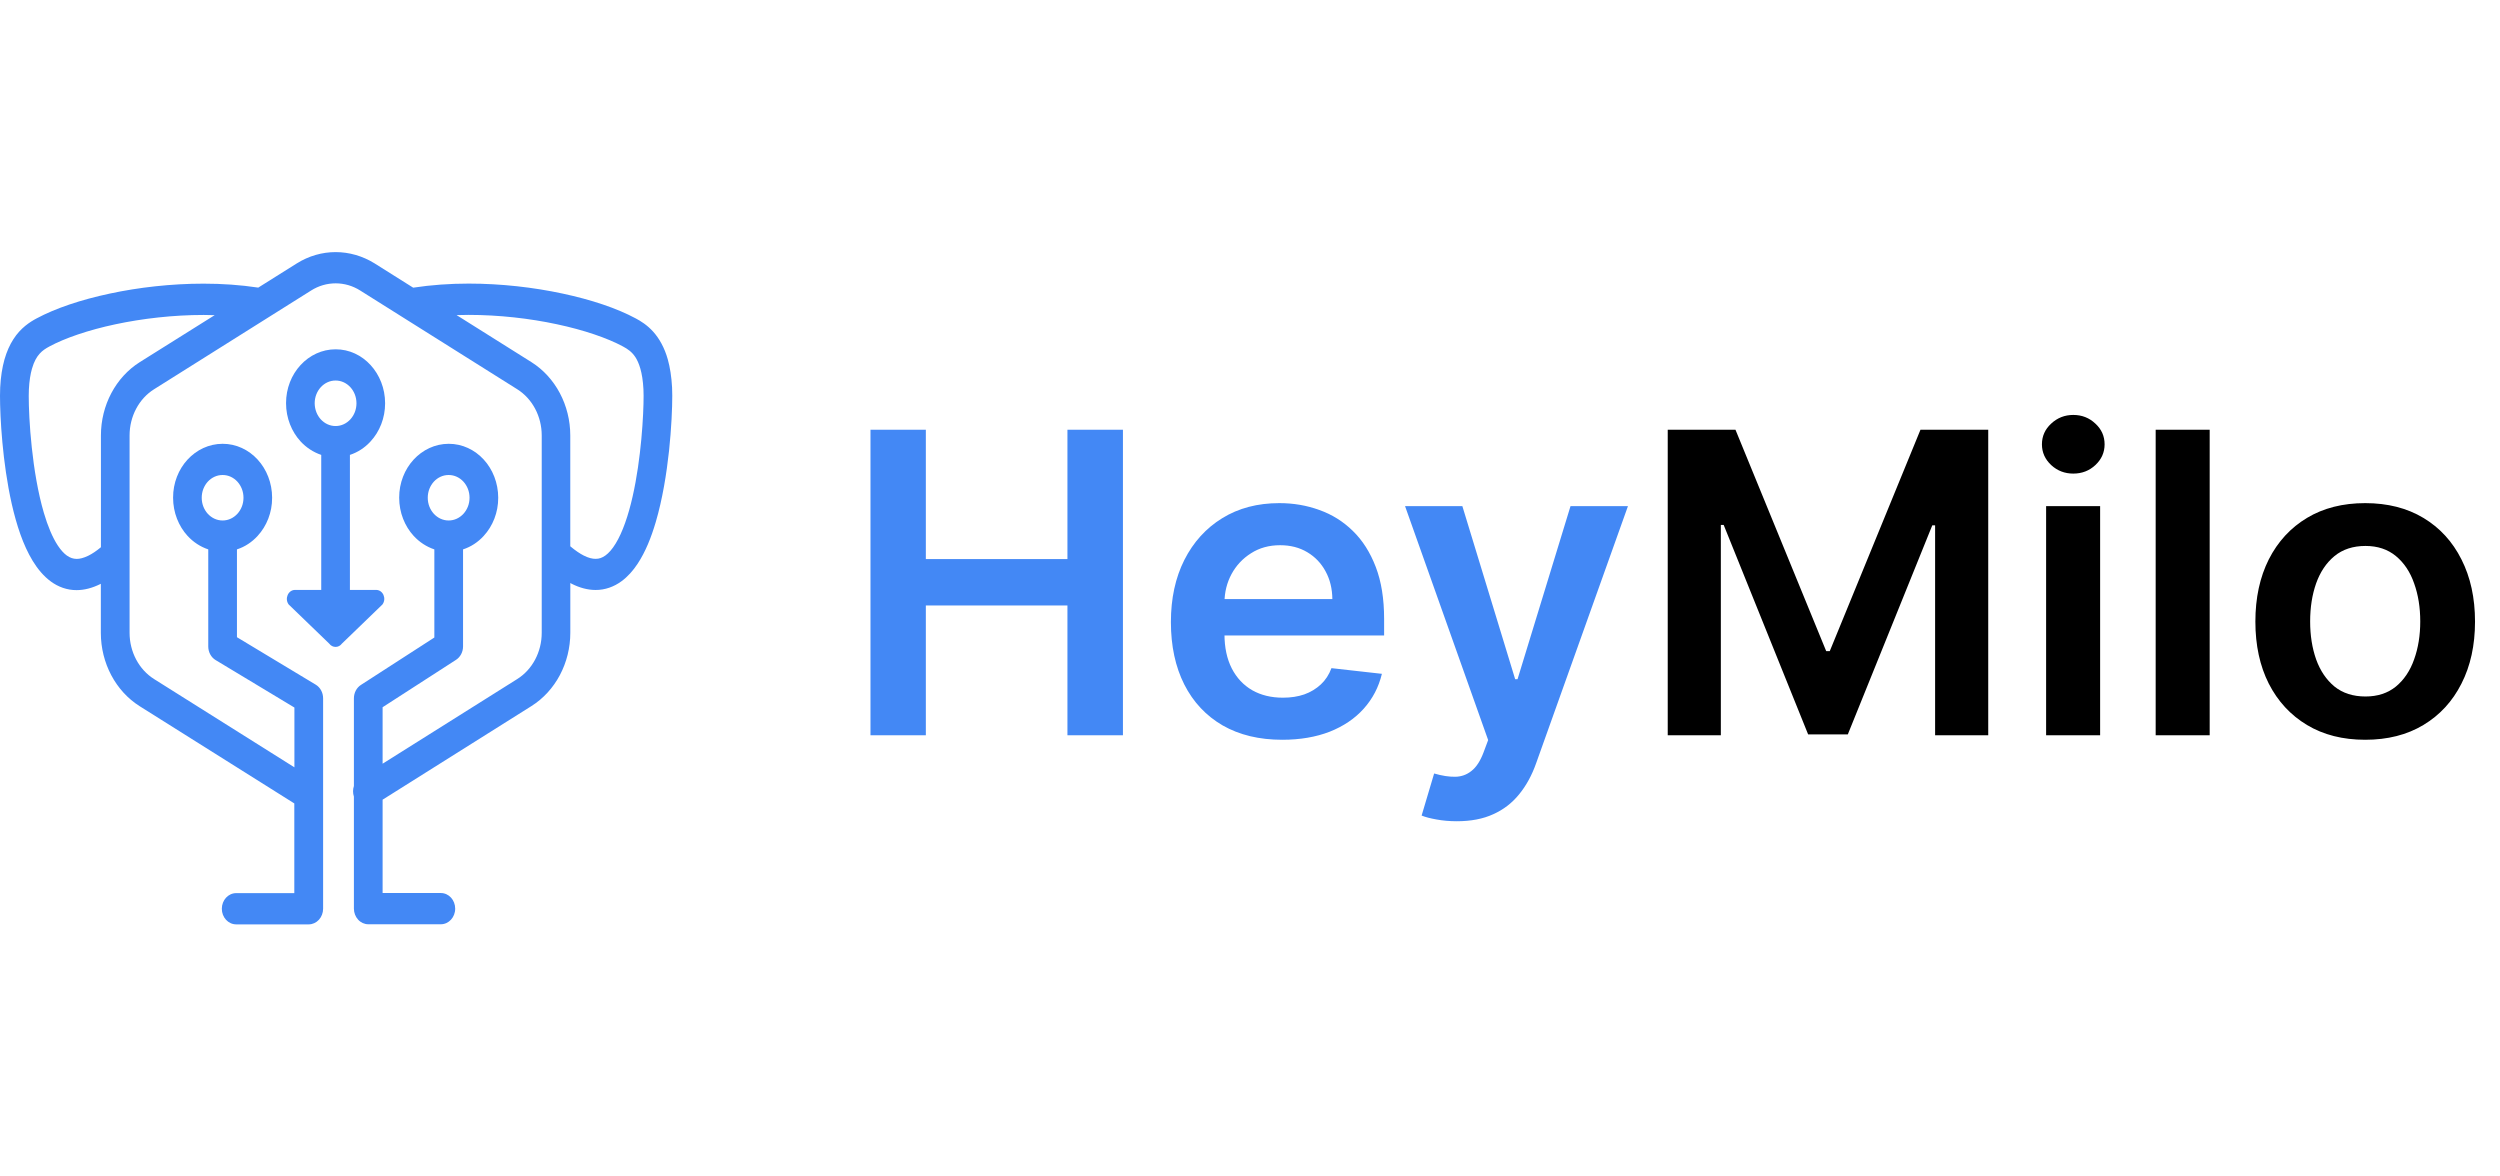
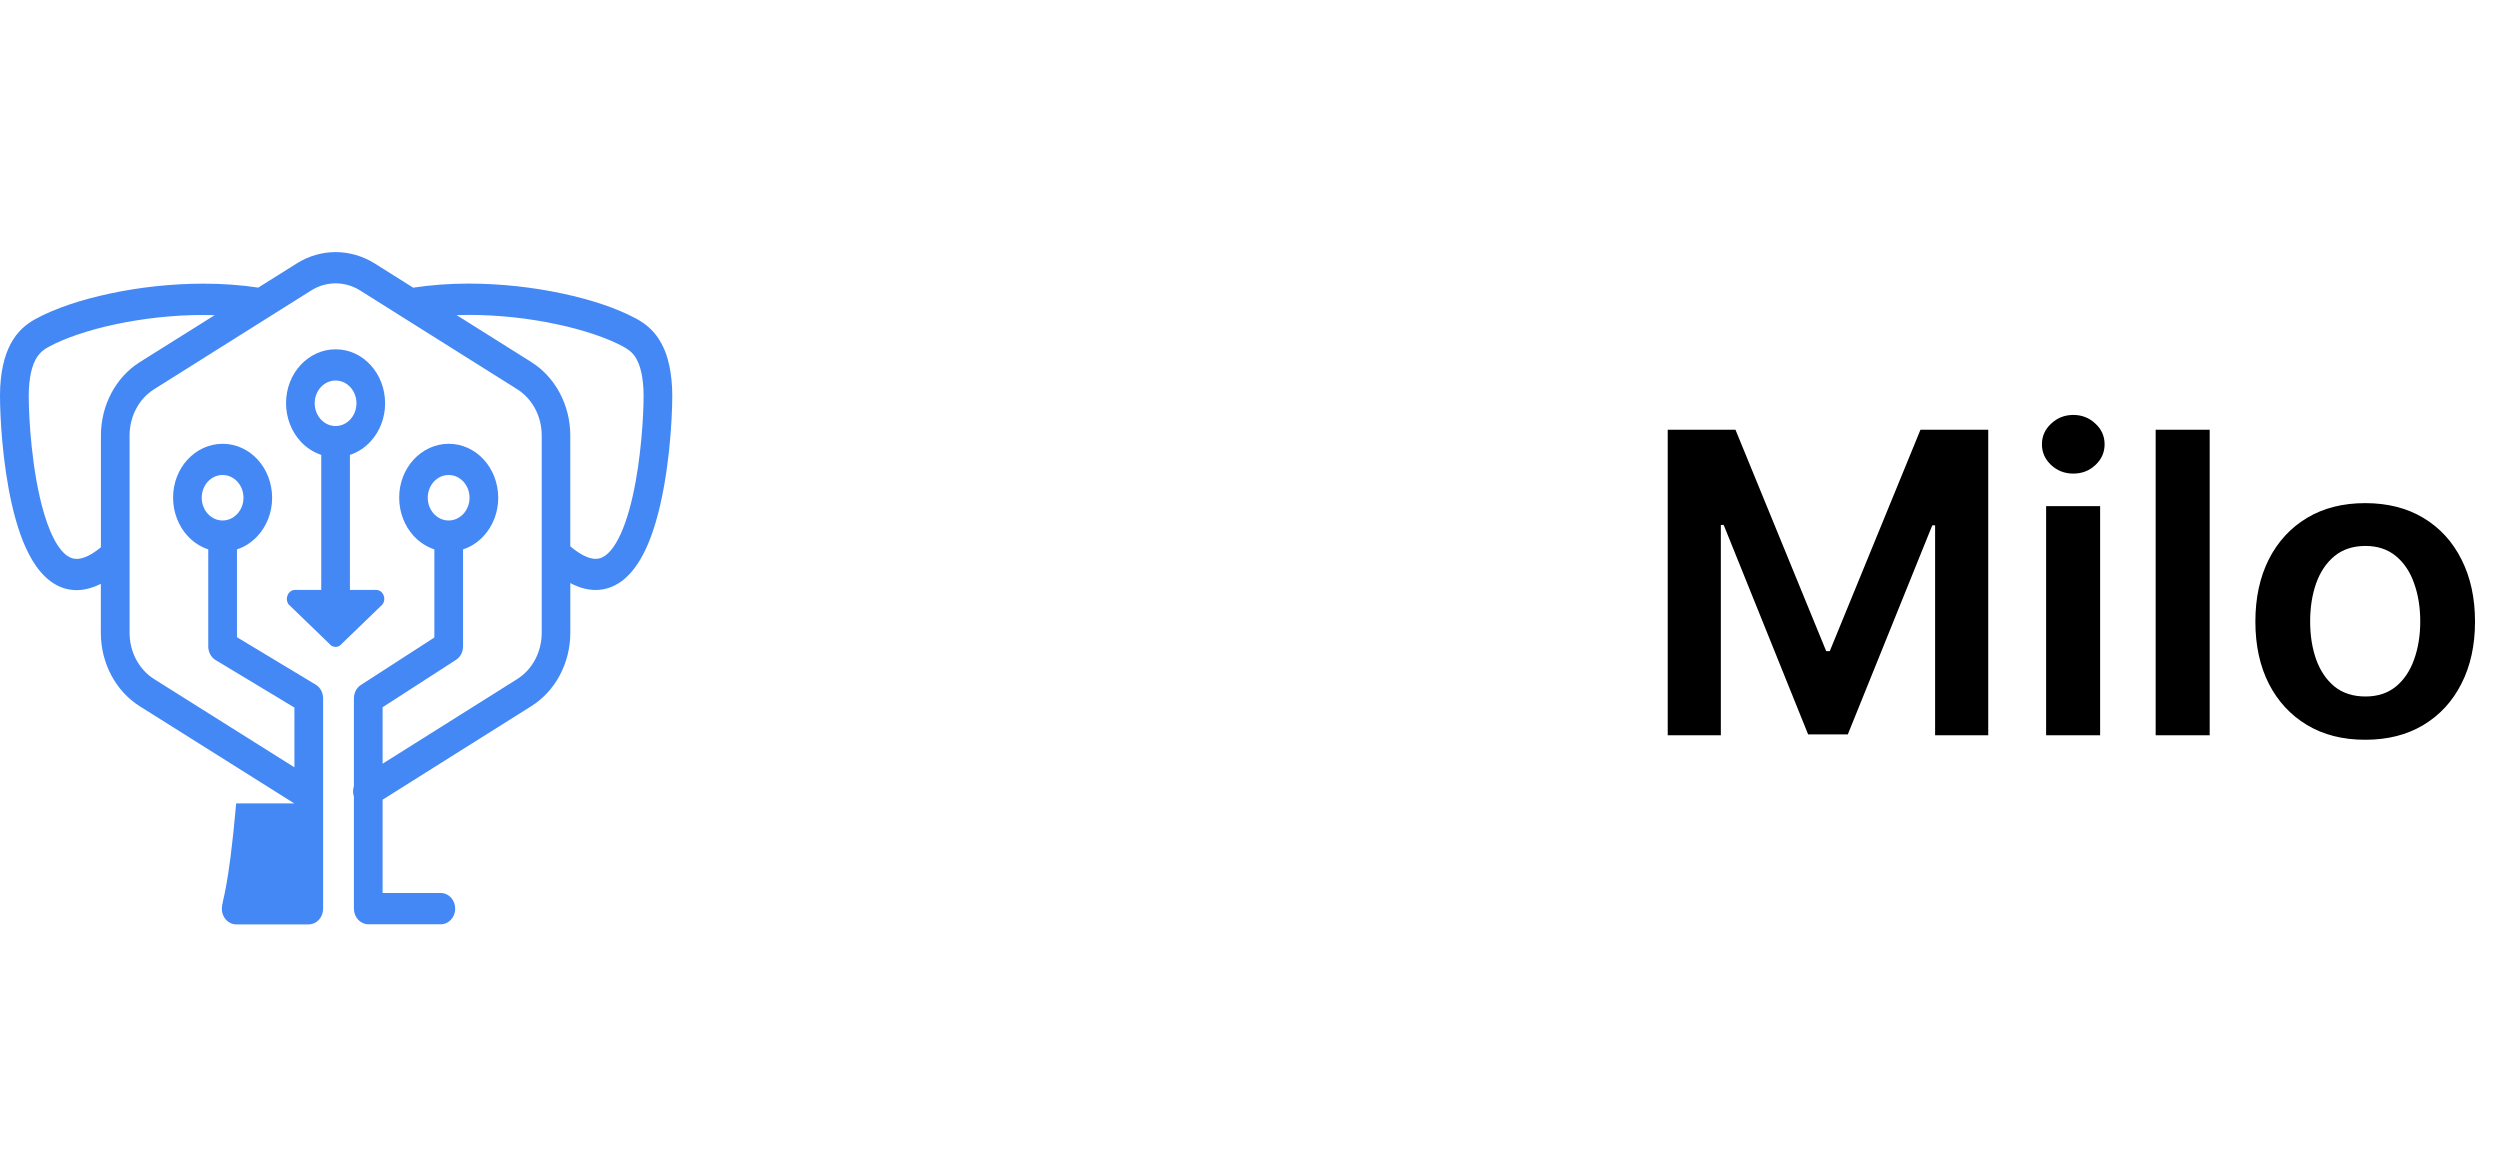
<svg xmlns="http://www.w3.org/2000/svg" width="119" height="56" viewBox="0 0 119 56" fill="none">
  <path d="M17.902 28.08H16.656V21.653C17.034 21.53 17.371 21.306 17.641 21.01C18.068 20.547 18.333 19.899 18.331 19.194C18.331 18.488 18.065 17.84 17.641 17.378C17.217 16.913 16.624 16.624 15.973 16.627C15.325 16.627 14.73 16.915 14.306 17.378C13.879 17.84 13.614 18.485 13.616 19.194C13.616 19.899 13.882 20.547 14.306 21.01C14.576 21.303 14.915 21.527 15.291 21.653V28.08H14.045C13.718 28.08 13.536 28.495 13.741 28.773L15.669 30.635C15.826 30.846 16.121 30.846 16.276 30.635L18.204 28.773C18.411 28.495 18.232 28.08 17.902 28.08ZM14.979 19.196C14.979 18.895 15.09 18.628 15.27 18.43C15.452 18.234 15.697 18.113 15.973 18.113C16.25 18.113 16.495 18.234 16.677 18.43C16.857 18.628 16.968 18.895 16.968 19.196C16.968 19.497 16.857 19.764 16.677 19.962C16.495 20.158 16.25 20.279 15.973 20.279C15.697 20.279 15.452 20.158 15.27 19.962C15.09 19.764 14.982 19.497 14.979 19.196Z" fill="#4388F5" />
-   <path d="M31.991 18.443C31.963 17.93 31.894 17.493 31.788 17.111C31.629 16.541 31.375 16.102 31.089 15.785C30.803 15.469 30.494 15.28 30.259 15.155C29.355 14.67 28.148 14.266 26.771 13.972C25.397 13.678 23.856 13.499 22.308 13.499C21.42 13.499 20.53 13.562 19.667 13.693L17.827 12.535C17.255 12.181 16.613 12 15.975 12C15.336 12 14.697 12.181 14.125 12.54L12.293 13.69C11.442 13.562 10.568 13.502 9.692 13.502C8.144 13.502 6.603 13.68 5.229 13.974C3.852 14.268 2.646 14.672 1.741 15.157C1.428 15.323 0.983 15.607 0.639 16.144C0.466 16.411 0.321 16.732 0.212 17.114C0.106 17.493 0.035 17.933 0.009 18.445C0.002 18.553 0 18.684 0 18.842C0.002 19.857 0.113 22.007 0.56 23.991C0.787 24.983 1.091 25.933 1.557 26.699C1.792 27.081 2.071 27.422 2.419 27.678C2.768 27.935 3.194 28.093 3.647 28.09C4.02 28.09 4.401 27.987 4.779 27.799C4.786 27.797 4.793 27.791 4.8 27.787V30.125C4.8 31.564 5.506 32.895 6.65 33.616L14.009 38.243V42.513H11.242C10.866 42.513 10.559 42.845 10.559 43.257C10.559 43.666 10.864 44 11.242 44H14.697C14.877 44 15.052 43.92 15.179 43.782C15.306 43.643 15.38 43.452 15.38 43.257V33.24C15.38 32.968 15.246 32.72 15.027 32.589L11.279 30.331V26.151C11.657 26.028 11.994 25.805 12.264 25.508C12.69 25.046 12.956 24.398 12.953 23.692C12.953 22.986 12.688 22.338 12.264 21.876C11.839 21.412 11.246 21.123 10.596 21.125C9.948 21.125 9.353 21.414 8.928 21.876C8.502 22.338 8.236 22.984 8.239 23.692C8.239 24.398 8.504 25.046 8.928 25.508C9.198 25.802 9.537 26.026 9.913 26.151V30.77C9.913 31.042 10.047 31.29 10.266 31.421L14.014 33.679V36.525L7.337 32.325C6.613 31.871 6.168 31.029 6.168 30.122V20.728C6.168 19.819 6.613 18.978 7.337 18.526L14.808 13.829C15.17 13.6 15.571 13.487 15.977 13.487C16.381 13.487 16.784 13.6 17.146 13.829L24.617 18.526C25.341 18.98 25.786 19.819 25.786 20.728V30.122C25.786 31.032 25.341 31.873 24.617 32.325L18.212 36.352V33.664L21.706 31.409C21.914 31.275 22.041 31.032 22.041 30.77V26.151C22.419 26.028 22.756 25.805 23.026 25.508C23.452 25.046 23.718 24.398 23.715 23.692C23.715 22.986 23.45 22.338 23.026 21.876C22.601 21.412 22.008 21.123 21.358 21.125C20.71 21.125 20.115 21.414 19.69 21.876C19.264 22.338 18.998 22.984 19.001 23.692C19.001 24.398 19.266 25.046 19.69 25.508C19.96 25.802 20.299 26.026 20.675 26.151V30.346L17.181 32.602C16.973 32.735 16.846 32.978 16.846 33.24V37.414C16.793 37.575 16.791 37.751 16.846 37.919V43.252C16.846 43.447 16.92 43.638 17.047 43.776C17.174 43.915 17.349 43.995 17.529 43.995H20.984C21.36 43.995 21.667 43.663 21.667 43.252C21.667 42.842 21.363 42.508 20.984 42.508H18.212V38.065L25.297 33.609C26.441 32.888 27.147 31.559 27.147 30.117V27.751C27.17 27.764 27.196 27.779 27.219 27.791C27.595 27.98 27.977 28.083 28.351 28.083C28.803 28.085 29.23 27.927 29.578 27.671C29.885 27.447 30.136 27.159 30.351 26.834C30.727 26.264 30.997 25.584 31.213 24.853C31.536 23.758 31.728 22.547 31.846 21.462C31.961 20.377 32 19.422 32 18.837C32 18.681 31.995 18.553 31.991 18.443ZM9.602 23.692C9.602 23.391 9.713 23.125 9.892 22.926C10.075 22.73 10.319 22.61 10.596 22.61C10.873 22.61 11.117 22.73 11.299 22.926C11.479 23.125 11.59 23.391 11.59 23.692C11.59 23.994 11.479 24.26 11.299 24.458C11.117 24.654 10.873 24.775 10.596 24.775C10.319 24.775 10.075 24.654 9.892 24.458C9.713 24.26 9.602 23.994 9.602 23.692ZM6.654 17.237C5.51 17.958 4.804 19.287 4.804 20.728V26.048C4.583 26.232 4.385 26.362 4.212 26.448C3.979 26.563 3.796 26.604 3.651 26.604C3.476 26.601 3.34 26.553 3.181 26.443C3.045 26.345 2.899 26.189 2.756 25.973C2.505 25.596 2.272 25.044 2.087 24.408C1.806 23.454 1.621 22.318 1.513 21.299C1.402 20.276 1.368 19.362 1.368 18.845C1.368 18.709 1.37 18.601 1.375 18.536C1.395 18.121 1.451 17.802 1.52 17.556C1.626 17.187 1.755 16.983 1.887 16.835C2.02 16.687 2.168 16.591 2.348 16.494C3.086 16.094 4.207 15.71 5.494 15.436C6.783 15.162 8.243 14.992 9.694 14.992C9.869 14.992 10.042 14.996 10.218 15.002L6.654 17.237ZM20.361 23.692C20.361 23.391 20.472 23.125 20.652 22.926C20.834 22.73 21.079 22.61 21.356 22.61C21.632 22.61 21.877 22.73 22.059 22.926C22.239 23.125 22.35 23.391 22.35 23.692C22.35 23.994 22.239 24.26 22.059 24.458C21.877 24.654 21.632 24.775 21.356 24.775C21.079 24.775 20.834 24.654 20.652 24.458C20.472 24.26 20.361 23.994 20.361 23.692ZM30.113 23.632C29.913 24.526 29.631 25.345 29.306 25.872C29.145 26.139 28.976 26.327 28.819 26.44C28.66 26.553 28.524 26.601 28.349 26.601C28.203 26.601 28.021 26.563 27.788 26.445C27.604 26.352 27.387 26.207 27.145 26.003V20.728C27.145 19.289 26.439 17.958 25.295 17.237L21.734 14.999C21.925 14.994 22.114 14.989 22.306 14.989C23.757 14.989 25.217 15.157 26.506 15.434C27.793 15.707 28.914 16.092 29.652 16.491C29.892 16.622 30.074 16.745 30.245 17.001C30.33 17.132 30.411 17.305 30.482 17.551C30.552 17.797 30.607 18.116 30.628 18.531C30.632 18.596 30.635 18.704 30.635 18.84C30.637 19.739 30.521 21.841 30.113 23.632Z" fill="#4388F5" />
-   <path d="M41.435 35V20.454H44.07V26.612H50.81V20.454H53.452V35H50.81V28.821H44.07V35H41.435ZM61.033 35.213C59.94 35.213 58.995 34.986 58.2 34.531C57.409 34.072 56.8 33.423 56.374 32.585C55.948 31.742 55.735 30.75 55.735 29.609C55.735 28.487 55.948 27.502 56.374 26.655C56.805 25.803 57.407 25.14 58.178 24.666C58.95 24.188 59.857 23.949 60.898 23.949C61.571 23.949 62.205 24.058 62.802 24.276C63.403 24.489 63.934 24.82 64.393 25.27C64.857 25.72 65.221 26.293 65.487 26.989C65.752 27.68 65.884 28.504 65.884 29.46V30.249H56.943V28.516H63.42C63.415 28.023 63.309 27.585 63.1 27.202C62.892 26.813 62.601 26.508 62.227 26.285C61.857 26.063 61.426 25.952 60.934 25.952C60.408 25.952 59.947 26.079 59.549 26.335C59.151 26.586 58.841 26.918 58.619 27.329C58.401 27.737 58.289 28.184 58.285 28.672V30.185C58.285 30.819 58.401 31.364 58.633 31.818C58.865 32.268 59.189 32.614 59.606 32.855C60.023 33.092 60.51 33.21 61.069 33.21C61.443 33.21 61.782 33.158 62.084 33.054C62.388 32.945 62.65 32.786 62.873 32.578C63.095 32.37 63.264 32.112 63.377 31.804L65.778 32.074C65.626 32.708 65.337 33.262 64.911 33.736C64.49 34.205 63.95 34.569 63.292 34.83C62.634 35.085 61.881 35.213 61.033 35.213ZM69.345 39.091C68.994 39.091 68.67 39.062 68.372 39.006C68.078 38.954 67.844 38.892 67.669 38.821L68.265 36.818C68.639 36.927 68.973 36.979 69.267 36.974C69.56 36.97 69.818 36.877 70.041 36.697C70.268 36.522 70.46 36.229 70.616 35.817L70.836 35.227L66.88 24.091H69.608L72.122 32.33H72.235L74.757 24.091H77.491L73.123 36.321C72.92 36.899 72.65 37.394 72.314 37.805C71.977 38.222 71.566 38.539 71.078 38.757C70.595 38.98 70.017 39.091 69.345 39.091Z" fill="#4388F5" />
+   <path d="M31.991 18.443C31.963 17.93 31.894 17.493 31.788 17.111C31.629 16.541 31.375 16.102 31.089 15.785C30.803 15.469 30.494 15.28 30.259 15.155C29.355 14.67 28.148 14.266 26.771 13.972C25.397 13.678 23.856 13.499 22.308 13.499C21.42 13.499 20.53 13.562 19.667 13.693L17.827 12.535C17.255 12.181 16.613 12 15.975 12C15.336 12 14.697 12.181 14.125 12.54L12.293 13.69C11.442 13.562 10.568 13.502 9.692 13.502C8.144 13.502 6.603 13.68 5.229 13.974C3.852 14.268 2.646 14.672 1.741 15.157C1.428 15.323 0.983 15.607 0.639 16.144C0.466 16.411 0.321 16.732 0.212 17.114C0.106 17.493 0.035 17.933 0.009 18.445C0.002 18.553 0 18.684 0 18.842C0.002 19.857 0.113 22.007 0.56 23.991C0.787 24.983 1.091 25.933 1.557 26.699C1.792 27.081 2.071 27.422 2.419 27.678C2.768 27.935 3.194 28.093 3.647 28.09C4.02 28.09 4.401 27.987 4.779 27.799C4.786 27.797 4.793 27.791 4.8 27.787V30.125C4.8 31.564 5.506 32.895 6.65 33.616L14.009 38.243H11.242C10.866 42.513 10.559 42.845 10.559 43.257C10.559 43.666 10.864 44 11.242 44H14.697C14.877 44 15.052 43.92 15.179 43.782C15.306 43.643 15.38 43.452 15.38 43.257V33.24C15.38 32.968 15.246 32.72 15.027 32.589L11.279 30.331V26.151C11.657 26.028 11.994 25.805 12.264 25.508C12.69 25.046 12.956 24.398 12.953 23.692C12.953 22.986 12.688 22.338 12.264 21.876C11.839 21.412 11.246 21.123 10.596 21.125C9.948 21.125 9.353 21.414 8.928 21.876C8.502 22.338 8.236 22.984 8.239 23.692C8.239 24.398 8.504 25.046 8.928 25.508C9.198 25.802 9.537 26.026 9.913 26.151V30.77C9.913 31.042 10.047 31.29 10.266 31.421L14.014 33.679V36.525L7.337 32.325C6.613 31.871 6.168 31.029 6.168 30.122V20.728C6.168 19.819 6.613 18.978 7.337 18.526L14.808 13.829C15.17 13.6 15.571 13.487 15.977 13.487C16.381 13.487 16.784 13.6 17.146 13.829L24.617 18.526C25.341 18.98 25.786 19.819 25.786 20.728V30.122C25.786 31.032 25.341 31.873 24.617 32.325L18.212 36.352V33.664L21.706 31.409C21.914 31.275 22.041 31.032 22.041 30.77V26.151C22.419 26.028 22.756 25.805 23.026 25.508C23.452 25.046 23.718 24.398 23.715 23.692C23.715 22.986 23.45 22.338 23.026 21.876C22.601 21.412 22.008 21.123 21.358 21.125C20.71 21.125 20.115 21.414 19.69 21.876C19.264 22.338 18.998 22.984 19.001 23.692C19.001 24.398 19.266 25.046 19.69 25.508C19.96 25.802 20.299 26.026 20.675 26.151V30.346L17.181 32.602C16.973 32.735 16.846 32.978 16.846 33.24V37.414C16.793 37.575 16.791 37.751 16.846 37.919V43.252C16.846 43.447 16.92 43.638 17.047 43.776C17.174 43.915 17.349 43.995 17.529 43.995H20.984C21.36 43.995 21.667 43.663 21.667 43.252C21.667 42.842 21.363 42.508 20.984 42.508H18.212V38.065L25.297 33.609C26.441 32.888 27.147 31.559 27.147 30.117V27.751C27.17 27.764 27.196 27.779 27.219 27.791C27.595 27.98 27.977 28.083 28.351 28.083C28.803 28.085 29.23 27.927 29.578 27.671C29.885 27.447 30.136 27.159 30.351 26.834C30.727 26.264 30.997 25.584 31.213 24.853C31.536 23.758 31.728 22.547 31.846 21.462C31.961 20.377 32 19.422 32 18.837C32 18.681 31.995 18.553 31.991 18.443ZM9.602 23.692C9.602 23.391 9.713 23.125 9.892 22.926C10.075 22.73 10.319 22.61 10.596 22.61C10.873 22.61 11.117 22.73 11.299 22.926C11.479 23.125 11.59 23.391 11.59 23.692C11.59 23.994 11.479 24.26 11.299 24.458C11.117 24.654 10.873 24.775 10.596 24.775C10.319 24.775 10.075 24.654 9.892 24.458C9.713 24.26 9.602 23.994 9.602 23.692ZM6.654 17.237C5.51 17.958 4.804 19.287 4.804 20.728V26.048C4.583 26.232 4.385 26.362 4.212 26.448C3.979 26.563 3.796 26.604 3.651 26.604C3.476 26.601 3.34 26.553 3.181 26.443C3.045 26.345 2.899 26.189 2.756 25.973C2.505 25.596 2.272 25.044 2.087 24.408C1.806 23.454 1.621 22.318 1.513 21.299C1.402 20.276 1.368 19.362 1.368 18.845C1.368 18.709 1.37 18.601 1.375 18.536C1.395 18.121 1.451 17.802 1.52 17.556C1.626 17.187 1.755 16.983 1.887 16.835C2.02 16.687 2.168 16.591 2.348 16.494C3.086 16.094 4.207 15.71 5.494 15.436C6.783 15.162 8.243 14.992 9.694 14.992C9.869 14.992 10.042 14.996 10.218 15.002L6.654 17.237ZM20.361 23.692C20.361 23.391 20.472 23.125 20.652 22.926C20.834 22.73 21.079 22.61 21.356 22.61C21.632 22.61 21.877 22.73 22.059 22.926C22.239 23.125 22.35 23.391 22.35 23.692C22.35 23.994 22.239 24.26 22.059 24.458C21.877 24.654 21.632 24.775 21.356 24.775C21.079 24.775 20.834 24.654 20.652 24.458C20.472 24.26 20.361 23.994 20.361 23.692ZM30.113 23.632C29.913 24.526 29.631 25.345 29.306 25.872C29.145 26.139 28.976 26.327 28.819 26.44C28.66 26.553 28.524 26.601 28.349 26.601C28.203 26.601 28.021 26.563 27.788 26.445C27.604 26.352 27.387 26.207 27.145 26.003V20.728C27.145 19.289 26.439 17.958 25.295 17.237L21.734 14.999C21.925 14.994 22.114 14.989 22.306 14.989C23.757 14.989 25.217 15.157 26.506 15.434C27.793 15.707 28.914 16.092 29.652 16.491C29.892 16.622 30.074 16.745 30.245 17.001C30.33 17.132 30.411 17.305 30.482 17.551C30.552 17.797 30.607 18.116 30.628 18.531C30.632 18.596 30.635 18.704 30.635 18.84C30.637 19.739 30.521 21.841 30.113 23.632Z" fill="#4388F5" />
  <path d="M79.384 20.454H82.608L86.927 30.994H87.097L91.415 20.454H94.64V35H92.111V25.007H91.976L87.956 34.957H86.067L82.047 24.986H81.912V35H79.384V20.454ZM97.395 35V24.091H99.966V35H97.395ZM98.688 22.543C98.281 22.543 97.93 22.408 97.637 22.138C97.343 21.863 97.196 21.534 97.196 21.151C97.196 20.762 97.343 20.433 97.637 20.163C97.93 19.889 98.281 19.751 98.688 19.751C99.1 19.751 99.45 19.889 99.739 20.163C100.033 20.433 100.179 20.762 100.179 21.151C100.179 21.534 100.033 21.863 99.739 22.138C99.45 22.408 99.1 22.543 98.688 22.543ZM105.181 20.454V35H102.61V20.454H105.181ZM112.583 35.213C111.518 35.213 110.595 34.979 109.814 34.51C109.032 34.041 108.426 33.385 107.995 32.543C107.569 31.7 107.356 30.715 107.356 29.588C107.356 28.461 107.569 27.474 107.995 26.626C108.426 25.779 109.032 25.121 109.814 24.652C110.595 24.183 111.518 23.949 112.583 23.949C113.649 23.949 114.572 24.183 115.353 24.652C116.135 25.121 116.738 25.779 117.164 26.626C117.595 27.474 117.811 28.461 117.811 29.588C117.811 30.715 117.595 31.7 117.164 32.543C116.738 33.385 116.135 34.041 115.353 34.51C114.572 34.979 113.649 35.213 112.583 35.213ZM112.598 33.153C113.175 33.153 113.658 32.995 114.047 32.678C114.435 32.356 114.724 31.925 114.913 31.385C115.107 30.845 115.204 30.244 115.204 29.581C115.204 28.913 115.107 28.31 114.913 27.77C114.724 27.225 114.435 26.792 114.047 26.47C113.658 26.148 113.175 25.987 112.598 25.987C112.006 25.987 111.513 26.148 111.12 26.47C110.732 26.792 110.441 27.225 110.247 27.77C110.057 28.31 109.963 28.913 109.963 29.581C109.963 30.244 110.057 30.845 110.247 31.385C110.441 31.925 110.732 32.356 111.12 32.678C111.513 32.995 112.006 33.153 112.598 33.153Z" fill="black" />
</svg>